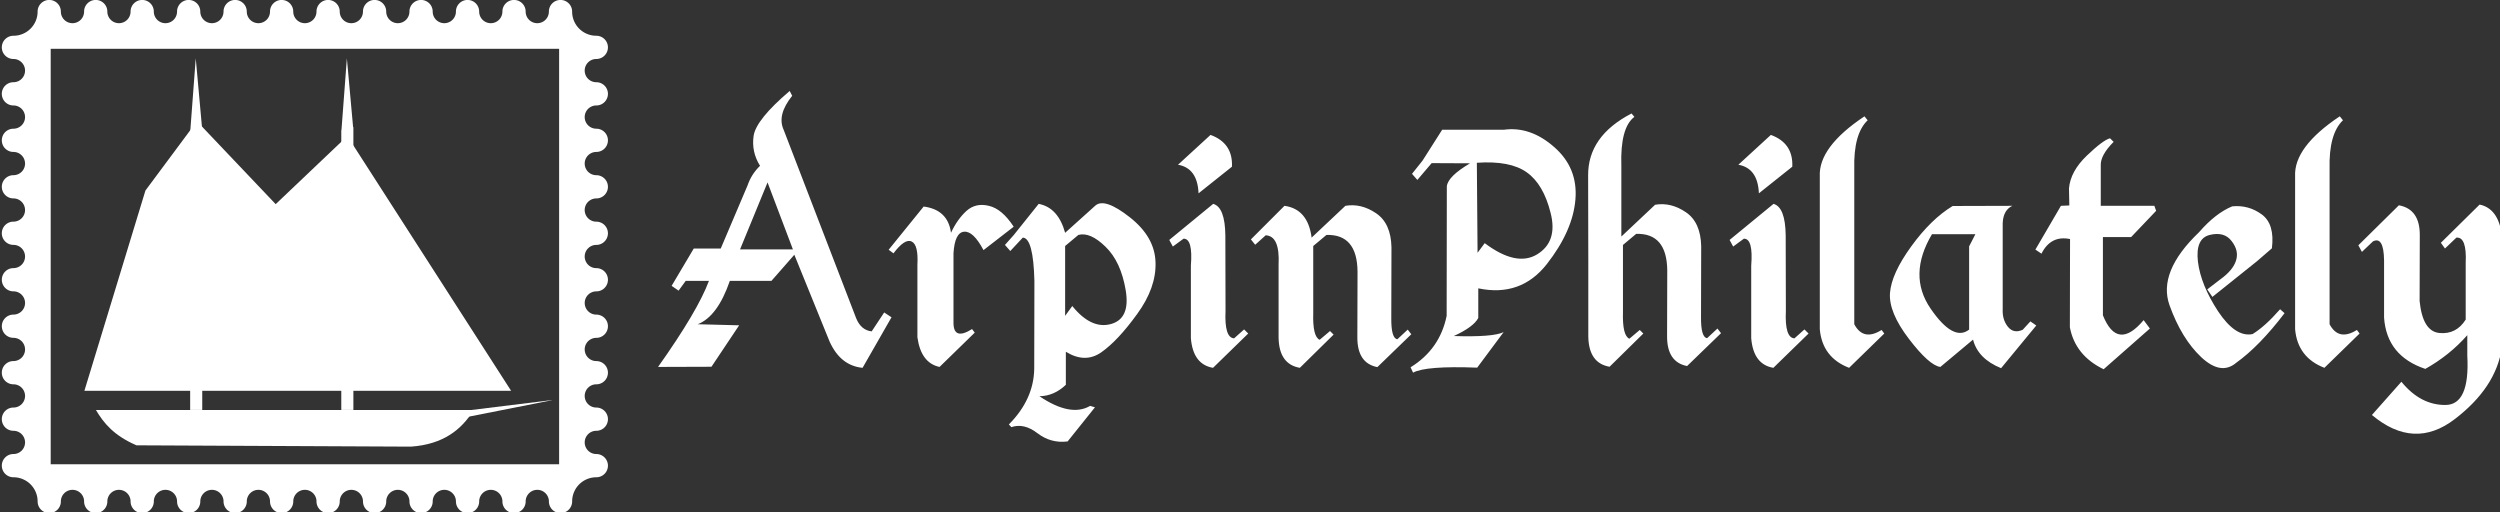
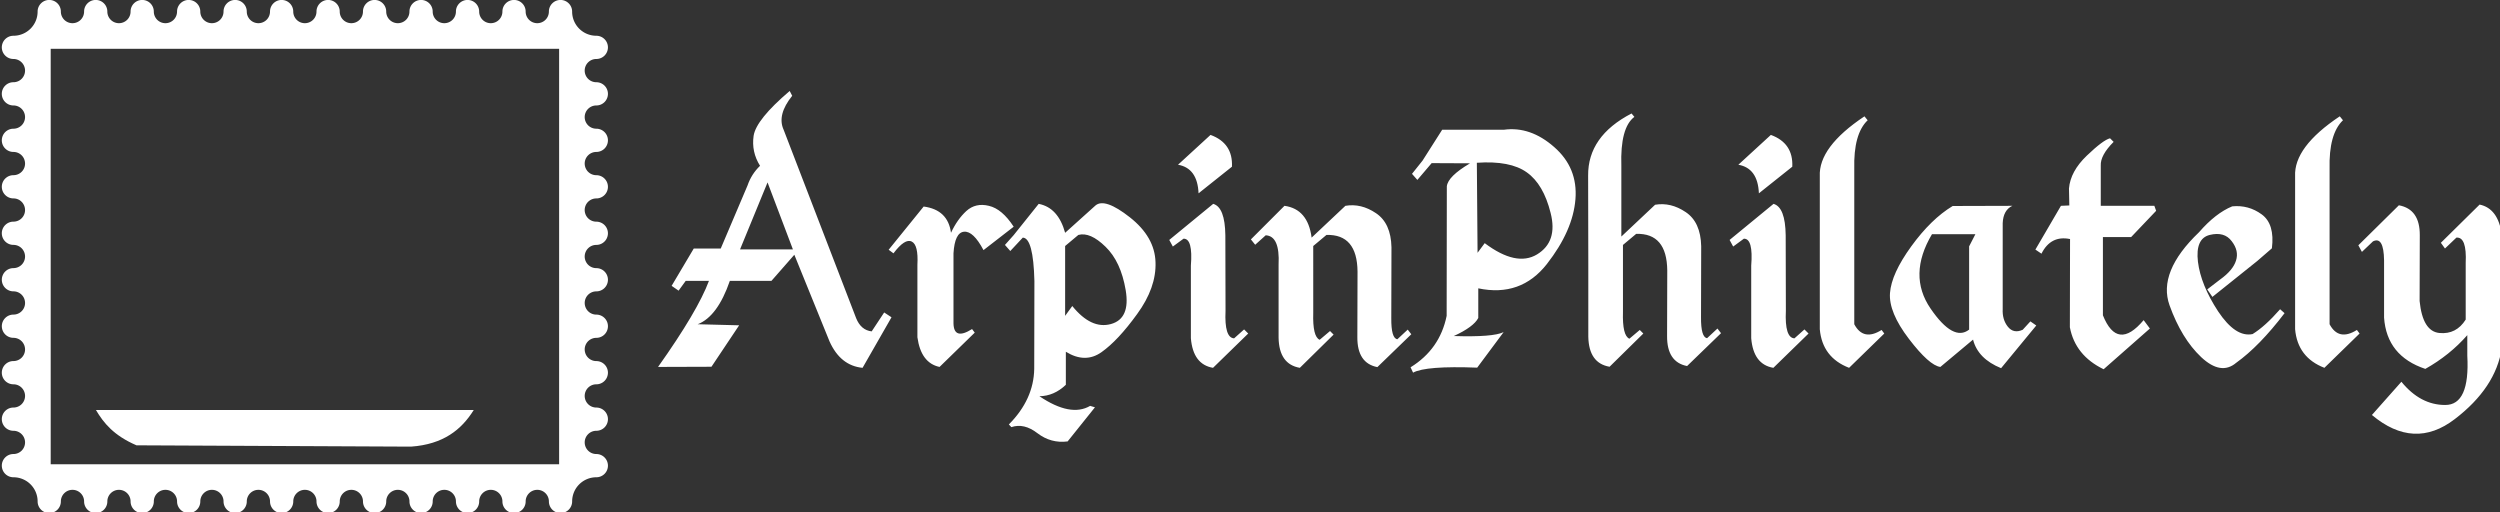
<svg xmlns="http://www.w3.org/2000/svg" width="180.795mm" height="37.042mm" viewBox="0 0 180.795 37.042" version="1.1" id="svg8">
  <rect x="0" y="0" width="180.795" height="37.042" fill="#333333" stroke="none" />
  <defs id="defs2" />
  <g id="layer1" transform="translate(1522.912,-161.608)">
    <g id="g885" transform="matrix(0.962,0,0,0.962,-423.057,4.237)">
      <g transform="matrix(0.244,0,0,0.244,-1134.497,153.935)" id="layer1-3" style="fill:#ffffff">
        <g style="fill:#ffffff" transform="rotate(90,313.995,115.818)" id="g865">
          <path style="fill:#ffffff;fill-opacity:0;stroke:none;stroke-width:11.982;stroke-miterlimit:4;stroke-dasharray:none;stroke-opacity:1" d="M 252.762,293.634 H 380.766 V 450.274 H 252.762 Z" id="rect932" />
          <path id="rect854" d="m 252.332,278.593 v 3e-5 0 a 3.58,3.58 0 0 0 -3.58,3.58 3.58,3.58 0 0 1 0,2.6e-4 7.454,7.454 0 0 1 -7.364,7.451 h -0.087 a 3.58,3.58 0 0 0 -3.58,3.58 3.58,3.58 0 0 0 3.58,3.58 3.58,3.58 0 0 1 3.58,3.58 3.58,3.58 0 0 1 -3.58,3.58 3.58,3.58 0 0 0 -3.58,3.58 3.58,3.58 0 0 0 3.58,3.58 3.58,3.58 0 0 1 3.58,3.58 3.58,3.58 0 0 1 -3.58,3.58 3.58,3.58 0 0 0 -3.58,3.58 3.58,3.58 0 0 0 3.58,3.58 3.58,3.58 0 0 1 3.58,3.58 3.58,3.58 0 0 1 -3.58,3.58 3.58,3.58 0 0 0 -3.58,3.58 3.58,3.58 0 0 0 3.58,3.58 3.58,3.58 0 0 1 3.58,3.58 3.58,3.58 0 0 1 -3.58,3.58 3.58,3.58 0 0 0 -3.58,3.58 3.58,3.58 0 0 0 3.58,3.58 3.58,3.58 0 0 1 3.58,3.58 3.58,3.58 0 0 1 -3.58,3.58 3.58,3.58 0 0 0 -3.58,3.58 3.58,3.58 0 0 0 3.58,3.58 3.58,3.58 0 0 1 3.58,3.58 3.58,3.58 0 0 1 -3.58,3.58 3.58,3.58 0 0 0 -3.58,3.58 3.58,3.58 0 0 0 3.58,3.58 3.58,3.58 0 0 1 3.58,3.58 3.58,3.58 0 0 1 -3.58,3.58 3.58,3.58 0 0 0 -3.58,3.58 3.58,3.58 0 0 0 3.58,3.58 3.58,3.58 0 0 1 3.58,3.58 3.58,3.58 0 0 1 -3.58,3.58 3.58,3.58 0 0 0 -3.58,3.58 3.58,3.58 0 0 0 3.58,3.58 3.58,3.58 0 0 1 3.58,3.58 3.58,3.58 0 0 1 -3.58,3.58 3.58,3.58 0 0 0 -3.58,3.58 3.58,3.58 0 0 0 3.58,3.58 3.58,3.58 0 0 1 3.58,3.58 3.58,3.58 0 0 1 -3.58,3.58 3.58,3.58 0 0 0 -3.58,3.58 3.58,3.58 0 0 0 3.58,3.58 3.58,3.58 0 0 1 3.58,3.58 3.58,3.58 0 0 1 -3.58,3.58 3.58,3.58 0 0 0 -3.58,3.58 3.58,3.58 0 0 0 3.58,3.58 3.58,3.58 0 0 1 2.3e-4,0 7.454,7.454 0 0 1 7.451,7.364 v 0.087 0 a 3.58,3.58 0 0 0 0.018,0.357 3.58,3.58 0 0 0 0.053,0.354 3.58,3.58 0 0 0 3.508,2.868 3.58,3.58 0 0 0 0.006,0 3.58,3.58 0 0 0 0.423,-0.028 3.58,3.58 0 0 0 0,-2.6e-4 v 0 a 3.58,3.58 0 0 0 3.149,-3.551 3.58,3.58 0 0 1 3.58,-3.58 3.58,3.58 0 0 1 3.58,3.58 3.58,3.58 0 0 0 3.58,3.58 3.58,3.58 0 0 0 3.58,-3.58 3.58,3.58 0 0 1 3.58,-3.58 3.58,3.58 0 0 1 3.58,3.58 3.58,3.58 0 0 0 0.017,0.339 3.58,3.58 0 0 0 0,0.018 3.58,3.58 0 0 0 0.053,0.354 3.58,3.58 0 0 0 0.023,0.088 3.58,3.58 0 0 0 0.066,0.258 3.58,3.58 0 0 0 0.123,0.336 3.58,3.58 0 0 0 0.156,0.322 3.58,3.58 0 0 0 0.187,0.305 3.58,3.58 0 0 0 0.46,0.547 3.58,3.58 0 0 0 0.269,0.236 3.58,3.58 0 0 0 0.291,0.208 3.58,3.58 0 0 0 0.31,0.178 3.58,3.58 0 0 0 0.101,0.045 3.58,3.58 0 0 0 1.523,0.344 3.58,3.58 0 0 0 0.357,-0.018 3.58,3.58 0 0 0 1.664,-0.607 3.58,3.58 0 0 0 0.285,-0.217 3.58,3.58 0 0 0 0.262,-0.244 3.58,3.58 0 0 0 0.236,-0.269 3.58,3.58 0 0 0 0.208,-0.291 3.58,3.58 0 0 0 0.324,-0.637 3.58,3.58 0 0 0 0.113,-0.34 3.58,3.58 0 0 0 0.078,-0.349 3.58,3.58 0 0 0 0.043,-0.355 3.58,3.58 0 0 0 0.009,-0.253 3.58,3.58 0 0 1 0.018,-0.357 3.58,3.58 0 0 1 0.053,-0.354 3.58,3.58 0 0 1 0.088,-0.347 3.58,3.58 0 0 1 0.123,-0.336 3.58,3.58 0 0 1 0.156,-0.322 3.58,3.58 0 0 1 0.187,-0.305 3.58,3.58 0 0 1 0.217,-0.285 3.58,3.58 0 0 1 0.244,-0.262 3.58,3.58 0 0 1 0.56,-0.444 3.58,3.58 0 0 1 0.31,-0.178 3.58,3.58 0 0 1 0.327,-0.146 3.58,3.58 0 0 1 0.227,-0.075 3.58,3.58 0 0 1 0.944,-0.163 3.58,3.58 0 0 1 0.127,-0.005 3.58,3.58 0 0 1 0.018,0 3.58,3.58 0 0 1 1.04,0.159 3.58,3.58 0 0 1 0.336,0.123 3.58,3.58 0 0 1 0.322,0.156 3.58,3.58 0 0 1 0.305,0.187 3.58,3.58 0 0 1 0.285,0.217 3.58,3.58 0 0 1 0.262,0.244 3.58,3.58 0 0 1 0.236,0.269 3.58,3.58 0 0 1 0.208,0.291 3.58,3.58 0 0 1 0.076,0.132 3.58,3.58 0 0 1 0.102,0.178 3.58,3.58 0 0 1 0.146,0.327 3.58,3.58 0 0 1 0.075,0.227 3.58,3.58 0 0 1 0.037,0.113 3.58,3.58 0 0 1 0.078,0.349 3.58,3.58 0 0 1 0.043,0.355 3.58,3.58 0 0 1 0.009,0.253 3.58,3.58 0 0 0 0.018,0.357 3.58,3.58 0 0 0 0.053,0.354 3.58,3.58 0 0 0 0.088,0.347 3.58,3.58 0 0 0 0.123,0.336 3.58,3.58 0 0 0 0.156,0.322 3.58,3.58 0 0 0 0.187,0.305 3.58,3.58 0 0 0 0.217,0.285 3.58,3.58 0 0 0 0.244,0.262 3.58,3.58 0 0 0 0.87,0.622 3.58,3.58 0 0 0 1.624,0.389 3.58,3.58 0 0 0 0.357,-0.018 3.58,3.58 0 0 0 0.7,-0.142 3.58,3.58 0 0 0 0.963,-0.465 3.58,3.58 0 0 0 0.217,-0.165 3.58,3.58 0 0 0 0.068,-0.052 3.58,3.58 0 0 0 0.018,-0.017 3.58,3.58 0 0 0 0.244,-0.227 3.58,3.58 0 0 0 0.126,-0.143 3.58,3.58 0 0 0 0.11,-0.126 3.58,3.58 0 0 0 0.386,-0.601 3.58,3.58 0 0 0 0.146,-0.327 3.58,3.58 0 0 0 0.113,-0.34 3.58,3.58 0 0 0 0.078,-0.349 3.58,3.58 0 0 0 0.052,-0.608 3.58,3.58 0 0 1 0.018,-0.357 3.58,3.58 0 0 1 0.053,-0.354 3.58,3.58 0 0 1 0.088,-0.347 3.58,3.58 0 0 1 0.033,-0.09 3.58,3.58 0 0 1 0.245,-0.568 3.58,3.58 0 0 1 0.187,-0.305 3.58,3.58 0 0 1 0.343,-0.42 3.58,3.58 0 0 1 0.118,-0.126 3.58,3.58 0 0 1 0.269,-0.236 3.58,3.58 0 0 1 0.083,-0.059 3.58,3.58 0 0 1 0.665,-0.392 3.58,3.58 0 0 1 0.18,-0.081 3.58,3.58 0 0 1 0.227,-0.075 3.58,3.58 0 0 1 0.944,-0.163 3.58,3.58 0 0 1 0.127,-0.005 3.58,3.58 0 0 1 0.711,0.071 3.58,3.58 0 0 1 0.347,0.088 3.58,3.58 0 0 1 0.336,0.123 3.58,3.58 0 0 1 0.322,0.156 3.58,3.58 0 0 1 0.59,0.404 3.58,3.58 0 0 1 0.262,0.244 3.58,3.58 0 0 1 0.236,0.269 3.58,3.58 0 0 1 0.208,0.291 3.58,3.58 0 0 1 0.076,0.132 3.58,3.58 0 0 1 0.102,0.178 3.58,3.58 0 0 1 0.146,0.327 3.58,3.58 0 0 1 0.191,0.689 3.58,3.58 0 0 1 0.043,0.355 3.58,3.58 0 0 1 0.009,0.253 3.58,3.58 0 0 0 0.018,0.357 3.58,3.58 0 0 0 0.053,0.354 3.58,3.58 0 0 0 0.088,0.347 3.58,3.58 0 0 0 0.123,0.336 3.58,3.58 0 0 0 0.156,0.322 3.58,3.58 0 0 0 0.187,0.305 3.58,3.58 0 0 0 0.217,0.285 3.58,3.58 0 0 0 0.244,0.262 3.58,3.58 0 0 0 0.56,0.444 3.58,3.58 0 0 0 0.31,0.178 3.58,3.58 0 0 0 1.624,0.389 3.58,3.58 0 0 0 0.357,-0.018 3.58,3.58 0 0 0 1.037,-0.265 3.58,3.58 0 0 0 0.627,-0.343 3.58,3.58 0 0 0 0.285,-0.217 3.58,3.58 0 0 0 0.262,-0.244 3.58,3.58 0 0 0 0.444,-0.56 3.58,3.58 0 0 0 0.324,-0.637 3.58,3.58 0 0 0 0.113,-0.34 3.58,3.58 0 0 0 0.078,-0.349 3.58,3.58 0 0 0 0.043,-0.355 3.58,3.58 0 0 0 0.009,-0.253 3.58,3.58 0 0 1 0.018,-0.357 3.58,3.58 0 0 1 0.053,-0.354 3.58,3.58 0 0 1 0.088,-0.347 3.58,3.58 0 0 1 0.123,-0.336 3.58,3.58 0 0 1 0.156,-0.322 3.58,3.58 0 0 1 0.187,-0.305 3.58,3.58 0 0 1 0.46,-0.547 3.58,3.58 0 0 1 0.269,-0.236 3.58,3.58 0 0 1 0.748,-0.452 3.58,3.58 0 0 1 0.18,-0.081 3.58,3.58 0 0 1 0.227,-0.075 3.58,3.58 0 0 1 1.07,-0.168 3.58,3.58 0 0 1 0.357,0.018 3.58,3.58 0 0 1 0.7,0.142 3.58,3.58 0 0 1 0.336,0.123 3.58,3.58 0 0 1 0.912,0.559 3.58,3.58 0 0 1 0.262,0.244 3.58,3.58 0 0 1 0.236,0.269 3.58,3.58 0 0 1 0.776,2.225 3.58,3.58 0 0 0 0.018,0.357 3.58,3.58 0 0 0 0.053,0.354 3.58,3.58 0 0 0 0.088,0.347 3.58,3.58 0 0 0 0.123,0.336 3.58,3.58 0 0 0 0.156,0.322 3.58,3.58 0 0 0 0.187,0.305 3.58,3.58 0 0 0 0.343,0.42 3.58,3.58 0 0 0 0.118,0.126 3.58,3.58 0 0 0 0.56,0.444 3.58,3.58 0 0 0 0.31,0.178 3.58,3.58 0 0 0 0.101,0.045 3.58,3.58 0 0 0 1.523,0.344 3.58,3.58 0 0 0 0.357,-0.018 3.58,3.58 0 0 0 2.21,-1.068 3.58,3.58 0 0 0 0.444,-0.56 3.58,3.58 0 0 0 0.324,-0.637 3.58,3.58 0 0 0 0.113,-0.34 3.58,3.58 0 0 0 0.078,-0.349 3.58,3.58 0 0 0 0.043,-0.355 3.58,3.58 0 0 0 0.009,-0.253 3.58,3.58 0 0 1 0.018,-0.357 3.58,3.58 0 0 1 0.053,-0.354 3.58,3.58 0 0 1 0.088,-0.347 3.58,3.58 0 0 1 0.123,-0.336 3.58,3.58 0 0 1 0.156,-0.322 3.58,3.58 0 0 1 0.187,-0.305 3.58,3.58 0 0 1 0.217,-0.285 3.58,3.58 0 0 1 0.244,-0.262 3.58,3.58 0 0 1 0.56,-0.444 3.58,3.58 0 0 1 0.31,-0.178 3.58,3.58 0 0 1 0.327,-0.146 3.58,3.58 0 0 1 0.227,-0.075 3.58,3.58 0 0 1 1.07,-0.168 3.58,3.58 0 0 1 0.357,0.018 3.58,3.58 0 0 1 0.354,0.053 3.58,3.58 0 0 1 0.347,0.088 3.58,3.58 0 0 1 2.522,3.42 3.58,3.58 0 0 0 0.018,0.357 3.58,3.58 0 0 0 0.053,0.354 3.58,3.58 0 0 0 0.089,0.347 3.58,3.58 0 0 0 0.123,0.336 3.58,3.58 0 0 0 0.156,0.322 3.58,3.58 0 0 0 0.187,0.305 3.58,3.58 0 0 0 0.217,0.285 3.58,3.58 0 0 0 0.244,0.262 3.58,3.58 0 0 0 0.87,0.622 3.58,3.58 0 0 0 1.624,0.389 3.58,3.58 0 0 0 0.357,-0.018 3.58,3.58 0 0 0 2.21,-1.068 3.58,3.58 0 0 0 0.236,-0.269 3.58,3.58 0 0 0 0.208,-0.291 3.58,3.58 0 0 0 0.178,-0.31 3.58,3.58 0 0 0 0.146,-0.327 3.58,3.58 0 0 0 0.113,-0.34 3.58,3.58 0 0 0 0.078,-0.349 3.58,3.58 0 0 0 0.043,-0.355 3.58,3.58 0 0 0 0.009,-0.253 3.58,3.58 0 0 1 0.018,-0.357 3.58,3.58 0 0 1 0.053,-0.354 3.58,3.58 0 0 1 0.089,-0.347 3.58,3.58 0 0 1 0.033,-0.09 3.58,3.58 0 0 1 0.245,-0.568 3.58,3.58 0 0 1 0.187,-0.305 3.58,3.58 0 0 1 0.343,-0.42 3.58,3.58 0 0 1 0.118,-0.126 3.58,3.58 0 0 1 0.269,-0.236 3.58,3.58 0 0 1 0.083,-0.059 3.58,3.58 0 0 1 0.665,-0.392 3.58,3.58 0 0 1 0.18,-0.081 3.58,3.58 0 0 1 0.227,-0.075 3.58,3.58 0 0 1 0.902,-0.162 3.58,3.58 0 0 1 0.169,-0.006 3.58,3.58 0 0 1 3.58,3.58 3.58,3.58 0 0 0 3.58,3.58 3.58,3.58 0 0 0 3.58,-3.58 3.58,3.58 0 0 1 3.58,-3.58 3.58,3.58 0 0 1 3.58,3.58 3.58,3.58 0 0 0 3.58,3.58 3.58,3.58 0 0 0 3.58,-3.58 3.58,3.58 0 0 1 3.58,-3.58 3.58,3.58 0 0 1 3.58,3.58 3.58,3.58 0 0 0 3.58,3.58 v -2.6e-4 a 3.58,3.58 0 0 0 3.58,-3.58 3.58,3.58 0 0 1 0,-2.3e-4 7.454,7.454 0 0 1 7.364,-7.451 h 0.087 a 3.58,3.58 0 0 0 3.58,-3.58 3.58,3.58 0 0 0 -3.58,-3.58 3.58,3.58 0 0 1 -3.58,-3.58 3.58,3.58 0 0 1 3.58,-3.58 3.58,3.58 0 0 0 3.58,-3.58 3.58,3.58 0 0 0 -3.58,-3.58 3.58,3.58 0 0 1 -3.58,-3.58 3.58,3.58 0 0 1 3.58,-3.58 3.58,3.58 0 0 0 3.58,-3.58 3.58,3.58 0 0 0 -3.58,-3.58 3.58,3.58 0 0 1 -3.58,-3.58 3.58,3.58 0 0 1 3.58,-3.58 3.58,3.58 0 0 0 3.58,-3.58 3.58,3.58 0 0 0 -3.58,-3.58 3.58,3.58 0 0 1 -3.58,-3.58 3.58,3.58 0 0 1 3.58,-3.58 3.58,3.58 0 0 0 3.58,-3.58 3.58,3.58 0 0 0 -3.58,-3.58 3.58,3.58 0 0 1 -3.58,-3.58 3.58,3.58 0 0 1 3.58,-3.58 3.58,3.58 0 0 0 3.58,-3.58 3.58,3.58 0 0 0 -3.58,-3.58 3.58,3.58 0 0 1 -3.58,-3.58 3.58,3.58 0 0 1 3.58,-3.58 3.58,3.58 0 0 0 3.58,-3.58 3.58,3.58 0 0 0 -3.58,-3.58 3.58,3.58 0 0 1 -3.58,-3.58 3.58,3.58 0 0 1 3.58,-3.58 3.58,3.58 0 0 0 3.58,-3.58 3.58,3.58 0 0 0 -3.58,-3.58 3.58,3.58 0 0 1 -3.58,-3.58 3.58,3.58 0 0 1 3.58,-3.58 3.58,3.58 0 0 0 3.58,-3.58 3.58,3.58 0 0 0 -3.58,-3.58 3.58,3.58 0 0 1 -3.58,-3.58 3.58,3.58 0 0 1 3.58,-3.58 3.58,3.58 0 0 0 3.58,-3.58 3.58,3.58 0 0 0 -3.58,-3.58 3.58,3.58 0 0 1 -3.58,-3.58 3.58,3.58 0 0 1 3.58,-3.58 3.58,3.58 0 0 0 3.58,-3.58 3.58,3.58 0 0 0 -3.58,-3.58 3.58,3.58 0 0 1 -3.58,-3.58 3.58,3.58 0 0 1 3.58,-3.58 3.58,3.58 0 0 0 3.58,-3.58 3.58,3.58 0 0 0 -3.58,-3.58 3.58,3.58 0 0 1 -2.7e-4,0 7.454,7.454 0 0 1 -7.451,-7.364 v -0.087 a 3.58,3.58 0 0 0 -0.071,-0.711 3.58,3.58 0 0 0 -0.211,-0.683 3.58,3.58 0 0 0 -0.559,-0.912 3.58,3.58 0 0 0 -0.244,-0.262 3.58,3.58 0 0 0 -0.87,-0.622 3.58,3.58 0 0 0 -0.327,-0.146 3.58,3.58 0 0 0 -4e-5,0 3.58,3.58 0 0 0 -1.297,-0.243 3.58,3.58 0 0 0 -0.003,0 3.58,3.58 0 0 0 -0.428,0.029 v 0 a 3.58,3.58 0 0 0 -3.149,3.551 3.58,3.58 0 0 1 -3.58,3.58 3.58,3.58 0 0 1 -3.58,-3.58 3.58,3.58 0 0 0 -3.58,-3.58 3.58,3.58 0 0 0 -3.58,3.58 3.58,3.58 0 0 1 -3.58,3.58 3.58,3.58 0 0 1 -3.58,-3.58 3.58,3.58 0 0 0 -0.017,-0.339 3.58,3.58 0 0 0 0,-0.018 3.58,3.58 0 0 0 -0.053,-0.354 3.58,3.58 0 0 0 0,-3e-5 3.58,3.58 0 0 0 -0.023,-0.088 3.58,3.58 0 0 0 -0.066,-0.258 3.58,3.58 0 0 0 -0.123,-0.336 3.58,3.58 0 0 0 -0.156,-0.322 3.58,3.58 0 0 0 -0.187,-0.305 3.58,3.58 0 0 0 -0.46,-0.547 3.58,3.58 0 0 0 -0.269,-0.236 3.58,3.58 0 0 0 -0.291,-0.208 3.58,3.58 0 0 0 -0.31,-0.178 3.58,3.58 0 0 0 -0.101,-0.045 3.58,3.58 0 0 0 -1.523,-0.344 3.58,3.58 0 0 0 -0.357,0.018 3.58,3.58 0 0 0 -1.664,0.607 3.58,3.58 0 0 0 -0.285,0.217 3.58,3.58 0 0 0 -0.262,0.244 3.58,3.58 0 0 0 -0.236,0.269 3.58,3.58 0 0 0 -0.208,0.291 3.58,3.58 0 0 0 -0.324,0.637 3.58,3.58 0 0 0 -0.113,0.34 3.58,3.58 0 0 0 -0.078,0.349 3.58,3.58 0 0 0 0,4e-5 3.58,3.58 0 0 0 -0.043,0.355 3.58,3.58 0 0 0 -0.009,0.253 3.58,3.58 0 0 1 -0.018,0.357 3.58,3.58 0 0 1 -0.053,0.354 3.58,3.58 0 0 1 -0.088,0.347 3.58,3.58 0 0 1 -0.123,0.336 3.58,3.58 0 0 1 -0.156,0.322 3.58,3.58 0 0 1 -0.187,0.305 3.58,3.58 0 0 1 -0.217,0.285 3.58,3.58 0 0 1 -0.244,0.262 3.58,3.58 0 0 1 -0.56,0.444 3.58,3.58 0 0 1 -0.31,0.178 3.58,3.58 0 0 1 -0.327,0.146 3.58,3.58 0 0 1 -0.227,0.075 3.58,3.58 0 0 1 -0.944,0.163 3.58,3.58 0 0 1 -0.127,0.005 3.58,3.58 0 0 1 -0.018,0 3.58,3.58 0 0 1 -1.04,-0.159 3.58,3.58 0 0 1 -0.336,-0.123 3.58,3.58 0 0 1 0,-4e-5 3.58,3.58 0 0 1 -0.322,-0.156 3.58,3.58 0 0 1 -0.305,-0.187 3.58,3.58 0 0 1 0,-3e-5 3.58,3.58 0 0 1 -0.285,-0.217 3.58,3.58 0 0 1 -0.262,-0.244 3.58,3.58 0 0 1 -0.236,-0.269 3.58,3.58 0 0 1 -0.208,-0.291 3.58,3.58 0 0 1 0,-3e-5 3.58,3.58 0 0 1 -0.076,-0.132 3.58,3.58 0 0 1 -0.102,-0.178 3.58,3.58 0 0 1 -0.146,-0.327 3.58,3.58 0 0 1 -0.075,-0.227 3.58,3.58 0 0 1 -0.037,-0.113 3.58,3.58 0 0 1 -0.078,-0.349 3.58,3.58 0 0 1 -0.043,-0.355 3.58,3.58 0 0 1 0,-3e-5 3.58,3.58 0 0 1 -0.009,-0.253 3.58,3.58 0 0 0 -0.018,-0.357 3.58,3.58 0 0 0 -0.053,-0.354 3.58,3.58 0 0 0 -0.088,-0.347 3.58,3.58 0 0 0 0,-4e-5 3.58,3.58 0 0 0 -0.123,-0.336 3.58,3.58 0 0 0 0,-4e-5 3.58,3.58 0 0 0 -0.156,-0.322 3.58,3.58 0 0 0 -0.187,-0.305 3.58,3.58 0 0 0 0,-3e-5 3.58,3.58 0 0 0 -0.217,-0.285 3.58,3.58 0 0 0 -0.244,-0.262 3.58,3.58 0 0 0 -0.87,-0.622 3.58,3.58 0 0 0 -1.624,-0.389 3.58,3.58 0 0 0 -0.357,0.018 3.58,3.58 0 0 0 -0.7,0.142 3.58,3.58 0 0 0 -0.963,0.465 3.58,3.58 0 0 0 -0.217,0.165 3.58,3.58 0 0 0 -0.068,0.052 3.58,3.58 0 0 0 -0.018,0.017 3.58,3.58 0 0 0 -0.244,0.227 3.58,3.58 0 0 0 -0.126,0.143 3.58,3.58 0 0 0 -0.11,0.126 3.58,3.58 0 0 0 -0.386,0.601 3.58,3.58 0 0 0 -0.146,0.327 3.58,3.58 0 0 0 -0.113,0.34 3.58,3.58 0 0 0 -0.078,0.349 3.58,3.58 0 0 0 -0.052,0.608 3.58,3.58 0 0 1 -0.018,0.357 3.58,3.58 0 0 1 0,3e-5 3.58,3.58 0 0 1 -0.053,0.354 3.58,3.58 0 0 1 -0.088,0.347 3.58,3.58 0 0 1 0,3e-5 3.58,3.58 0 0 1 -0.033,0.09 3.58,3.58 0 0 1 -0.245,0.568 3.58,3.58 0 0 1 0,4e-5 3.58,3.58 0 0 1 -0.187,0.305 3.58,3.58 0 0 1 0,3e-5 3.58,3.58 0 0 1 -0.343,0.42 3.58,3.58 0 0 1 -0.118,0.126 3.58,3.58 0 0 1 -0.269,0.236 3.58,3.58 0 0 1 -0.083,0.059 3.58,3.58 0 0 1 -0.665,0.392 3.58,3.58 0 0 1 -0.18,0.081 3.58,3.58 0 0 1 -0.227,0.075 3.58,3.58 0 0 1 -0.944,0.163 3.58,3.58 0 0 1 -0.127,0.005 3.58,3.58 0 0 1 -0.711,-0.071 3.58,3.58 0 0 1 -0.347,-0.088 3.58,3.58 0 0 1 -0.336,-0.123 3.58,3.58 0 0 1 -0.322,-0.156 3.58,3.58 0 0 1 -0.59,-0.404 3.58,3.58 0 0 1 -0.262,-0.244 3.58,3.58 0 0 1 -0.236,-0.269 3.58,3.58 0 0 1 -0.208,-0.291 3.58,3.58 0 0 1 -0.076,-0.132 3.58,3.58 0 0 1 -0.102,-0.178 3.58,3.58 0 0 1 -0.146,-0.327 3.58,3.58 0 0 1 -0.191,-0.689 3.58,3.58 0 0 1 -0.043,-0.355 3.58,3.58 0 0 1 -0.009,-0.253 3.58,3.58 0 0 0 -0.018,-0.357 3.58,3.58 0 0 0 -0.053,-0.354 3.58,3.58 0 0 0 -0.088,-0.347 3.58,3.58 0 0 0 0,-3e-5 3.58,3.58 0 0 0 -0.123,-0.336 3.58,3.58 0 0 0 -0.156,-0.322 3.58,3.58 0 0 0 0,-3e-5 3.58,3.58 0 0 0 -0.187,-0.305 3.58,3.58 0 0 0 0,-4e-5 3.58,3.58 0 0 0 -0.217,-0.285 3.58,3.58 0 0 0 -0.244,-0.262 3.58,3.58 0 0 0 -0.56,-0.444 3.58,3.58 0 0 0 -0.31,-0.178 3.58,3.58 0 0 0 -1.624,-0.389 3.58,3.58 0 0 0 -0.357,0.018 3.58,3.58 0 0 0 -1.037,0.265 3.58,3.58 0 0 0 -0.627,0.343 3.58,3.58 0 0 0 -0.285,0.217 3.58,3.58 0 0 0 -0.262,0.244 3.58,3.58 0 0 0 -0.444,0.56 3.58,3.58 0 0 0 -0.324,0.637 3.58,3.58 0 0 0 -0.113,0.34 3.58,3.58 0 0 0 -0.078,0.349 3.58,3.58 0 0 0 -0.043,0.355 3.58,3.58 0 0 0 -0.009,0.253 3.58,3.58 0 0 1 -0.018,0.357 3.58,3.58 0 0 1 -0.053,0.354 3.58,3.58 0 0 1 -0.088,0.347 3.58,3.58 0 0 1 -0.123,0.336 3.58,3.58 0 0 1 -0.156,0.322 3.58,3.58 0 0 1 -0.187,0.305 3.58,3.58 0 0 1 -0.46,0.547 3.58,3.58 0 0 1 -0.269,0.236 3.58,3.58 0 0 1 -0.748,0.452 3.58,3.58 0 0 1 -0.18,0.081 3.58,3.58 0 0 1 -0.227,0.075 3.58,3.58 0 0 1 -1.07,0.168 3.58,3.58 0 0 1 -0.357,-0.018 3.58,3.58 0 0 1 -0.7,-0.142 3.58,3.58 0 0 1 -0.336,-0.123 3.58,3.58 0 0 1 -0.912,-0.559 3.58,3.58 0 0 1 -0.262,-0.244 3.58,3.58 0 0 1 -0.236,-0.269 3.58,3.58 0 0 1 -0.776,-2.225 3.58,3.58 0 0 0 -0.018,-0.357 3.58,3.58 0 0 0 -0.053,-0.354 3.58,3.58 0 0 0 -0.088,-0.347 3.58,3.58 0 0 0 0,-3e-5 3.58,3.58 0 0 0 -0.123,-0.336 3.58,3.58 0 0 0 0,-3e-5 3.58,3.58 0 0 0 -0.156,-0.322 3.58,3.58 0 0 0 -0.187,-0.305 3.58,3.58 0 0 0 0,-3e-5 3.58,3.58 0 0 0 -0.343,-0.42 3.58,3.58 0 0 0 -0.118,-0.126 3.58,3.58 0 0 0 -0.56,-0.444 3.58,3.58 0 0 0 -0.31,-0.178 3.58,3.58 0 0 0 -0.101,-0.045 3.58,3.58 0 0 0 -1.523,-0.344 3.58,3.58 0 0 0 -0.357,0.018 3.58,3.58 0 0 0 -2.21,1.068 3.58,3.58 0 0 0 -0.444,0.56 3.58,3.58 0 0 0 0,3e-5 3.58,3.58 0 0 0 -0.324,0.637 3.58,3.58 0 0 0 -0.113,0.34 3.58,3.58 0 0 0 0,3e-5 3.58,3.58 0 0 0 -0.078,0.349 3.58,3.58 0 0 0 -0.043,0.355 3.58,3.58 0 0 0 -0.009,0.253 3.58,3.58 0 0 1 -0.018,0.357 3.58,3.58 0 0 1 -0.053,0.354 3.58,3.58 0 0 1 -0.088,0.347 3.58,3.58 0 0 1 -0.123,0.336 3.58,3.58 0 0 1 -0.156,0.322 3.58,3.58 0 0 1 0,4e-5 3.58,3.58 0 0 1 -0.187,0.305 3.58,3.58 0 0 1 -0.217,0.285 3.58,3.58 0 0 1 -0.244,0.262 3.58,3.58 0 0 1 -0.56,0.444 3.58,3.58 0 0 1 -0.31,0.178 3.58,3.58 0 0 1 -0.327,0.146 3.58,3.58 0 0 1 -0.227,0.075 3.58,3.58 0 0 1 -1.07,0.168 3.58,3.58 0 0 1 -0.357,-0.018 3.58,3.58 0 0 1 -0.354,-0.053 3.58,3.58 0 0 1 -0.347,-0.089 3.58,3.58 0 0 1 -2.522,-3.42 3.58,3.58 0 0 0 -0.018,-0.357 3.58,3.58 0 0 0 -0.053,-0.354 3.58,3.58 0 0 0 -0.089,-0.347 3.58,3.58 0 0 0 -0.123,-0.336 3.58,3.58 0 0 0 0,-3e-5 3.58,3.58 0 0 0 -0.156,-0.322 3.58,3.58 0 0 0 -0.187,-0.305 3.58,3.58 0 0 0 0,-3e-5 3.58,3.58 0 0 0 -0.217,-0.285 3.58,3.58 0 0 0 -0.244,-0.262 3.58,3.58 0 0 0 -0.87,-0.622 3.58,3.58 0 0 0 -1.624,-0.389 3.58,3.58 0 0 0 -0.357,0.018 3.58,3.58 0 0 0 -2.21,1.068 3.58,3.58 0 0 0 -0.236,0.269 3.58,3.58 0 0 0 -0.208,0.291 3.58,3.58 0 0 0 -0.178,0.31 3.58,3.58 0 0 0 -0.146,0.327 3.58,3.58 0 0 0 -0.113,0.34 3.58,3.58 0 0 0 -0.078,0.349 3.58,3.58 0 0 0 -0.043,0.355 3.58,3.58 0 0 0 -0.009,0.253 3.58,3.58 0 0 1 -0.018,0.357 3.58,3.58 0 0 1 0,3e-5 3.58,3.58 0 0 1 -0.053,0.354 3.58,3.58 0 0 1 -0.089,0.347 3.58,3.58 0 0 1 -0.033,0.09 3.58,3.58 0 0 1 -0.245,0.568 3.58,3.58 0 0 1 0,3e-5 3.58,3.58 0 0 1 -0.187,0.305 3.58,3.58 0 0 1 0,4e-5 3.58,3.58 0 0 1 -0.343,0.42 3.58,3.58 0 0 1 -0.118,0.126 3.58,3.58 0 0 1 -0.269,0.236 3.58,3.58 0 0 1 -0.083,0.059 3.58,3.58 0 0 1 -0.665,0.392 3.58,3.58 0 0 1 -0.18,0.081 3.58,3.58 0 0 1 -0.227,0.075 3.58,3.58 0 0 1 -0.902,0.162 3.58,3.58 0 0 1 -0.169,0.006 3.58,3.58 0 0 1 -3.58,-3.58 3.58,3.58 0 0 0 -3.58,-3.58 3.58,3.58 0 0 0 -3.58,3.58 3.58,3.58 0 0 1 -3.58,3.58 3.58,3.58 0 0 1 -3.58,-3.58 3.58,3.58 0 0 0 -3.58,-3.58 3.58,3.58 0 0 0 -3.58,3.58 3.58,3.58 0 0 1 -3.58,3.58 3.58,3.58 0 0 1 -3.58,-3.58 3.58,3.58 0 0 0 -3.58,-3.58 z m -3.58,11.03 h 7.159 14.318 14.318 3.58 10.739 14.318 14.318 14.318 14.318 14.318 10.308 v 0 h -24.626 v 0 H 252.762 Z m 4.01,4.01 h 35.365 68.012 24.626 v 32.17 71.207 53.263 h -35.365 -68.012 -24.626 v 0 -32.17 -71.207 -3e-5 z" style="fill:#ffffff;fill-opacity:1;stroke:none;stroke-width:0.018;stroke-miterlimit:4;stroke-dasharray:none;stroke-opacity:1" />
        </g>
      </g>
      <g id="g1076" transform="matrix(0.087,0,0,0.087,-1043.651,184.817)" style="fill:#ffffff;stroke:none;stroke-opacity:1">
        <g style="fill:#ffffff;stroke:none;stroke-opacity:1" transform="translate(-2.2)" id="g1022">
          <g id="g899" transform="matrix(0.748,0,0,0.748,-668.619,-22.518)" style="fill:#ffffff;stroke:none;stroke-width:1.495;stroke-miterlimit:4;stroke-dasharray:none;stroke-opacity:1">
            <g style="fill:#ffffff;stroke:none;stroke-opacity:1" transform="translate(-706.218,-623.303)" id="g1130" />
            <g id="g1632" transform="translate(888.049,57.031)">
              <path id="rect828" d="m -705.465,743.793 c 8.926,15.011 20.556,29.45 46.828,40.773 l 317.106,1.519 c 37.297,-2.635 58.287,-19.506 72.489,-42.291 z" style="fill:#ffffff;fill-opacity:1;stroke:none;stroke-width:1.495;stroke-miterlimit:4;stroke-dasharray:none;stroke-opacity:1" transform="translate(-706.218,-623.303)" />
-               <path id="rect1573" d="m -1295.023,-213.089 -59.477,80.008 -70.506,231.351 h 492.917 l -189.169,-294.264 -82.791,78.663 z" style="fill:#ffffff;fill-opacity:1;stroke:none;stroke-width:5.763;stroke-miterlimit:4;stroke-dasharray:none;stroke-opacity:1" />
-               <path id="rect1591" d="m -1296.387,-285.777 -6.256,83.009 -0.2,-0.018 v 323.171 h 13.967 v -326.69 l -0.327,0.028 z" style="fill:#ffffff;fill-opacity:1;stroke:none;stroke-width:8.182;stroke-miterlimit:4;stroke-dasharray:none;stroke-opacity:1" />
-               <path style="fill:#ffffff;fill-opacity:1;stroke:none;stroke-width:8.182;stroke-miterlimit:4;stroke-dasharray:none;stroke-opacity:1" d="m -1121.804,-285.777 -6.256,83.009 -0.2,-0.018 v 323.171 h 13.967 v -326.69 l -0.327,0.027 z" id="path1603" />
-               <path id="rect1613" d="m -983.032,121.079 97.91,-12.064 -0.276,0.256 -96.52,19.078 z" style="fill:#ffffff;fill-opacity:1;stroke:none;stroke-width:6.948;stroke-miterlimit:4;stroke-dasharray:none;stroke-opacity:1" />
            </g>
          </g>
        </g>
      </g>
      <g id="flowRoot91" style="font-style:normal;font-variant:normal;font-weight:normal;font-stretch:normal;font-size:98.667px;line-height:1.25;font-family:'Kingthings Calligraphica 2';-inkscape-font-specification:'Kingthings Calligraphica 2, ';letter-spacing:0px;word-spacing:0px;fill:#000000;fill-opacity:1;stroke:none" transform="matrix(0.275,0,0,0.275,-1144.14,163.566)" aria-label="ArpinPhilately">
        <path d="m 651.445,113.518 q 11.523,9.668 22.656,1.123 11.182,-8.545 12.842,-19.336 V 64.202 q -0.977,-7.129 -6.055,-8.203 l -10.596,10.449 1.123,1.562 3.125,-2.979 q 2.881,-0.244 2.539,6.934 v 15.479 q -2.588,4.102 -7.178,3.662 -4.59,-0.439 -5.42,-8.74 l 0.049,-17.969 q 0.049,-7.129 -5.713,-8.203 l -11.084,10.938 0.977,1.807 3.027,-2.881 q 2.93,-1.465 3.027,5.176 v 15.674 q 0.732,10.498 11.279,14.014 6.689,-3.76 11.475,-9.229 v 5.615 q 0.732,13.525 -6.055,13.477 -6.787,0 -11.963,-6.348 z m -8.789,-81.641 q -12.598,8.398 -12.207,16.406 v 41.797 q 0.684,7.715 8.008,10.547 l 9.619,-9.375 -0.732,-0.977 q -4.98,3.125 -7.471,-1.562 V 65.374 46.282 q -0.244,-9.619 3.662,-13.33 z m -29.395,24.609 q -4.541,1.855 -9.082,7.08 -11.328,10.84 -8.057,19.971 3.271,9.082 8.643,14.16 5.42,5.078 9.57,1.562 6.348,-4.541 13.232,-13.574 l -1.221,-1.074 q -4.102,4.688 -7.52,6.787 -4.639,0.977 -9.424,-6.201 -4.736,-7.227 -5.518,-13.574 -0.732,-6.348 3.223,-7.324 4.004,-0.977 6.006,1.709 2.051,2.637 1.172,5.322 -0.83,2.637 -4.297,5.127 l -3.564,2.734 1.416,2.051 12.256,-9.814 4.004,-3.467 q 0.83,-6.641 -2.783,-9.277 -3.613,-2.637 -8.057,-2.197 z M 579.863,37.883 q -1.855,0.439 -6.348,4.736 -4.492,4.297 -4.883,8.984 l 0.098,4.639 -2.295,0.098 -6.982,11.963 1.66,1.123 q 2.539,-5.078 7.812,-4.004 l -0.049,24.121 q 1.465,7.715 9.229,11.475 l 12.646,-11.133 -1.709,-2.295 q -7.178,8.545 -11.133,-1.318 V 74.846 64.885 h 7.715 l 6.836,-7.178 -0.488,-1.367 H 577.324 V 55.364 45.354 q -0.146,-2.832 3.516,-6.494 z m -43.018,18.506 q -5.908,3.564 -11.328,11.035 -5.42,7.471 -5.811,12.744 -0.391,5.273 5.176,12.549 5.566,7.275 8.594,7.666 5.518,-4.59 8.936,-7.471 1.318,5.225 7.666,7.812 l 9.619,-11.67 -1.611,-1.123 -2.1,2.295 q -2.49,1.123 -4.053,-0.83 -1.562,-1.953 -1.416,-4.834 V 61.077 q 0.146,-3.564 2.637,-4.736 z m 6.201,7.715 -1.709,3.32 v 1.807 20.947 q -4.297,3.369 -10.547,-5.762 -6.25,-9.131 0.391,-20.312 z M 512.725,31.878 q -12.598,8.398 -12.207,16.406 v 41.797 q 0.684,7.715 8.008,10.547 l 9.619,-9.375 -0.732,-0.977 q -4.98,3.125 -7.471,-1.562 V 65.374 46.282 q -0.244,-9.619 3.662,-13.33 z m -34.473,13.232 q 5.322,0.928 5.615,7.812 l 9.131,-7.275 q 0.293,-6.445 -5.859,-8.691 z m -2.393,20.557 0.977,1.807 2.93,-2.148 q 2.588,-0.049 2.002,7.373 v 19.824 q 0.586,7.178 6.055,8.105 l 9.619,-9.375 -1.123,-1.123 -2.734,2.441 q -2.686,-0.146 -2.344,-7.52 l -0.049,-20.654 q -0.098,-7.666 -3.32,-8.594 z m -38.672,-17.578 0.049,24.023 v 20.02 q 0.146,7.227 5.811,8.203 l 9.229,-9.082 -0.977,-0.977 -2.832,2.393 q -1.953,-0.83 -1.758,-7.324 V 67.034 l 3.613,-3.027 q 8.398,-0.244 8.496,10.01 l -0.049,17.92 q -0.049,7.129 5.469,8.203 l 9.277,-8.984 -0.977,-1.27 -2.832,2.637 q -1.709,-0.244 -1.66,-5.762 l 0.049,-19.385 q -0.146,-6.592 -4.248,-9.326 -4.053,-2.734 -8.35,-2.002 l -9.229,8.691 V 45.403 q -0.342,-10.449 3.564,-13.379 l -0.781,-0.928 q -11.963,6.201 -11.865,16.992 z M 407.158,87.004 v -8.105 q 11.621,2.441 18.75,-6.641 7.129,-9.131 7.812,-17.725 0.684,-8.594 -5.811,-14.258 -6.494,-5.713 -13.721,-4.736 h -16.895 l -5.371,8.447 -2.881,3.613 1.465,1.66 3.906,-4.59 10.498,0.049 q -6.055,3.564 -6.348,6.299 l -0.049,35.4 q -1.855,9.131 -9.863,14.062 l 0.684,1.465 q 3.467,-1.904 17.529,-1.367 l 7.227,-9.717 q -2.881,1.416 -13.623,1.074 5.42,-2.49 6.689,-4.932 z M 406.963,69.182 406.768,44.573 q 9.131,-0.635 13.672,2.637 4.541,3.223 6.494,11.084 2.002,7.861 -3.711,11.328 -5.664,3.418 -14.307,-3.076 z m -61.963,-3.662 1.172,1.465 2.881,-2.588 q 3.906,0.195 3.516,8.008 v 20.02 q 0.146,7.227 5.811,8.203 l 9.229,-9.082 -0.977,-0.977 -2.832,2.393 q -1.953,-0.83 -1.758,-7.324 V 67.327 l 3.613,-3.027 q 8.398,-0.244 8.496,10.01 l -0.049,17.92 q -0.049,7.129 5.469,8.203 l 9.277,-8.984 -0.977,-1.27 -2.832,2.637 q -1.709,-0.244 -1.66,-5.762 l 0.049,-19.385 q -0.146,-6.592 -4.248,-9.326 -4.053,-2.734 -8.35,-2.002 l -9.229,8.691 q -1.025,-7.812 -7.422,-8.691 z M 325.078,45.11 q 5.322,0.928 5.615,7.812 l 9.131,-7.275 q 0.293,-6.445 -5.859,-8.691 z m -2.393,20.557 0.977,1.807 2.93,-2.148 q 2.588,-0.049 2.002,7.373 v 19.824 q 0.586,7.178 6.055,8.105 l 9.619,-9.375 -1.123,-1.123 -2.734,2.441 q -2.686,-0.146 -2.344,-7.52 l -0.049,-20.654 q -0.098,-7.666 -3.32,-8.594 z m -28.271,39.6 v -9.033 q 5.322,3.271 9.766,0.098 4.492,-3.174 9.717,-10.4 5.273,-7.227 5.029,-14.16 -0.195,-6.934 -7.031,-12.305 -6.836,-5.371 -9.375,-3.223 l -8.301,7.471 q -1.904,-6.885 -7.227,-7.91 l -6.836,8.545 -2.393,2.686 1.465,1.66 3.418,-3.662 q 2.881,0.098 3.174,11.865 l -0.049,24.023 q -0.146,8.35 -6.934,15.186 l 0.684,0.732 q 3.467,-1.172 7.129,1.66 3.711,2.832 8.252,2.246 l 7.471,-9.326 -1.318,-0.391 q -5.322,3.125 -13.867,-2.637 4.004,-0.049 7.227,-3.125 z M 294.219,86.419 V 67.327 l 3.613,-3.027 q 3.223,-0.879 7.422,3.223 4.199,4.053 5.518,11.865 1.318,7.812 -4.053,9.277 -5.371,1.465 -10.547,-4.932 z m -48.242,-18.066 1.318,0.977 q 3.125,-4.15 4.98,-3.223 1.855,0.879 1.562,6.348 v 19.824 q 0.977,7.031 6.055,8.105 l 9.619,-9.375 -0.732,-0.977 q -4.98,3.125 -5.078,-1.562 V 69.329 q 0.342,-5.664 2.881,-5.908 2.539,-0.244 5.322,5.029 l 8.252,-6.396 q -3.174,-4.883 -6.787,-5.713 -3.613,-0.879 -6.152,1.416 -2.49,2.295 -4.199,5.957 -0.83,-6.299 -7.471,-7.178 z M 218.926,24.944 q -9.18,7.812 -9.863,12.256 -0.635,4.395 1.758,8.203 -2.344,2.246 -3.418,5.371 l -7.324,17.236 h -7.373 l -6.055,10.205 1.904,1.318 1.953,-2.686 h 6.348 q -3.076,8.252 -13.916,23.535 l 14.6,-0.049 7.568,-11.328 -11.328,-0.293 q 5.42,-2.1 8.789,-11.865 h 11.377 l 6.25,-7.129 9.619,23.682 q 2.979,6.641 9.033,7.227 l 7.91,-13.818 -2.002,-1.318 -3.418,5.176 q -2.93,-0.342 -4.248,-3.613 L 217.266,35.54 q -1.855,-4.053 2.344,-9.277 z m 0.879,43.311 h -14.453 l 7.52,-18.311 z" style="font-size:100px;fill:#ffffff" id="path144" />
      </g>
    </g>
  </g>
</svg>